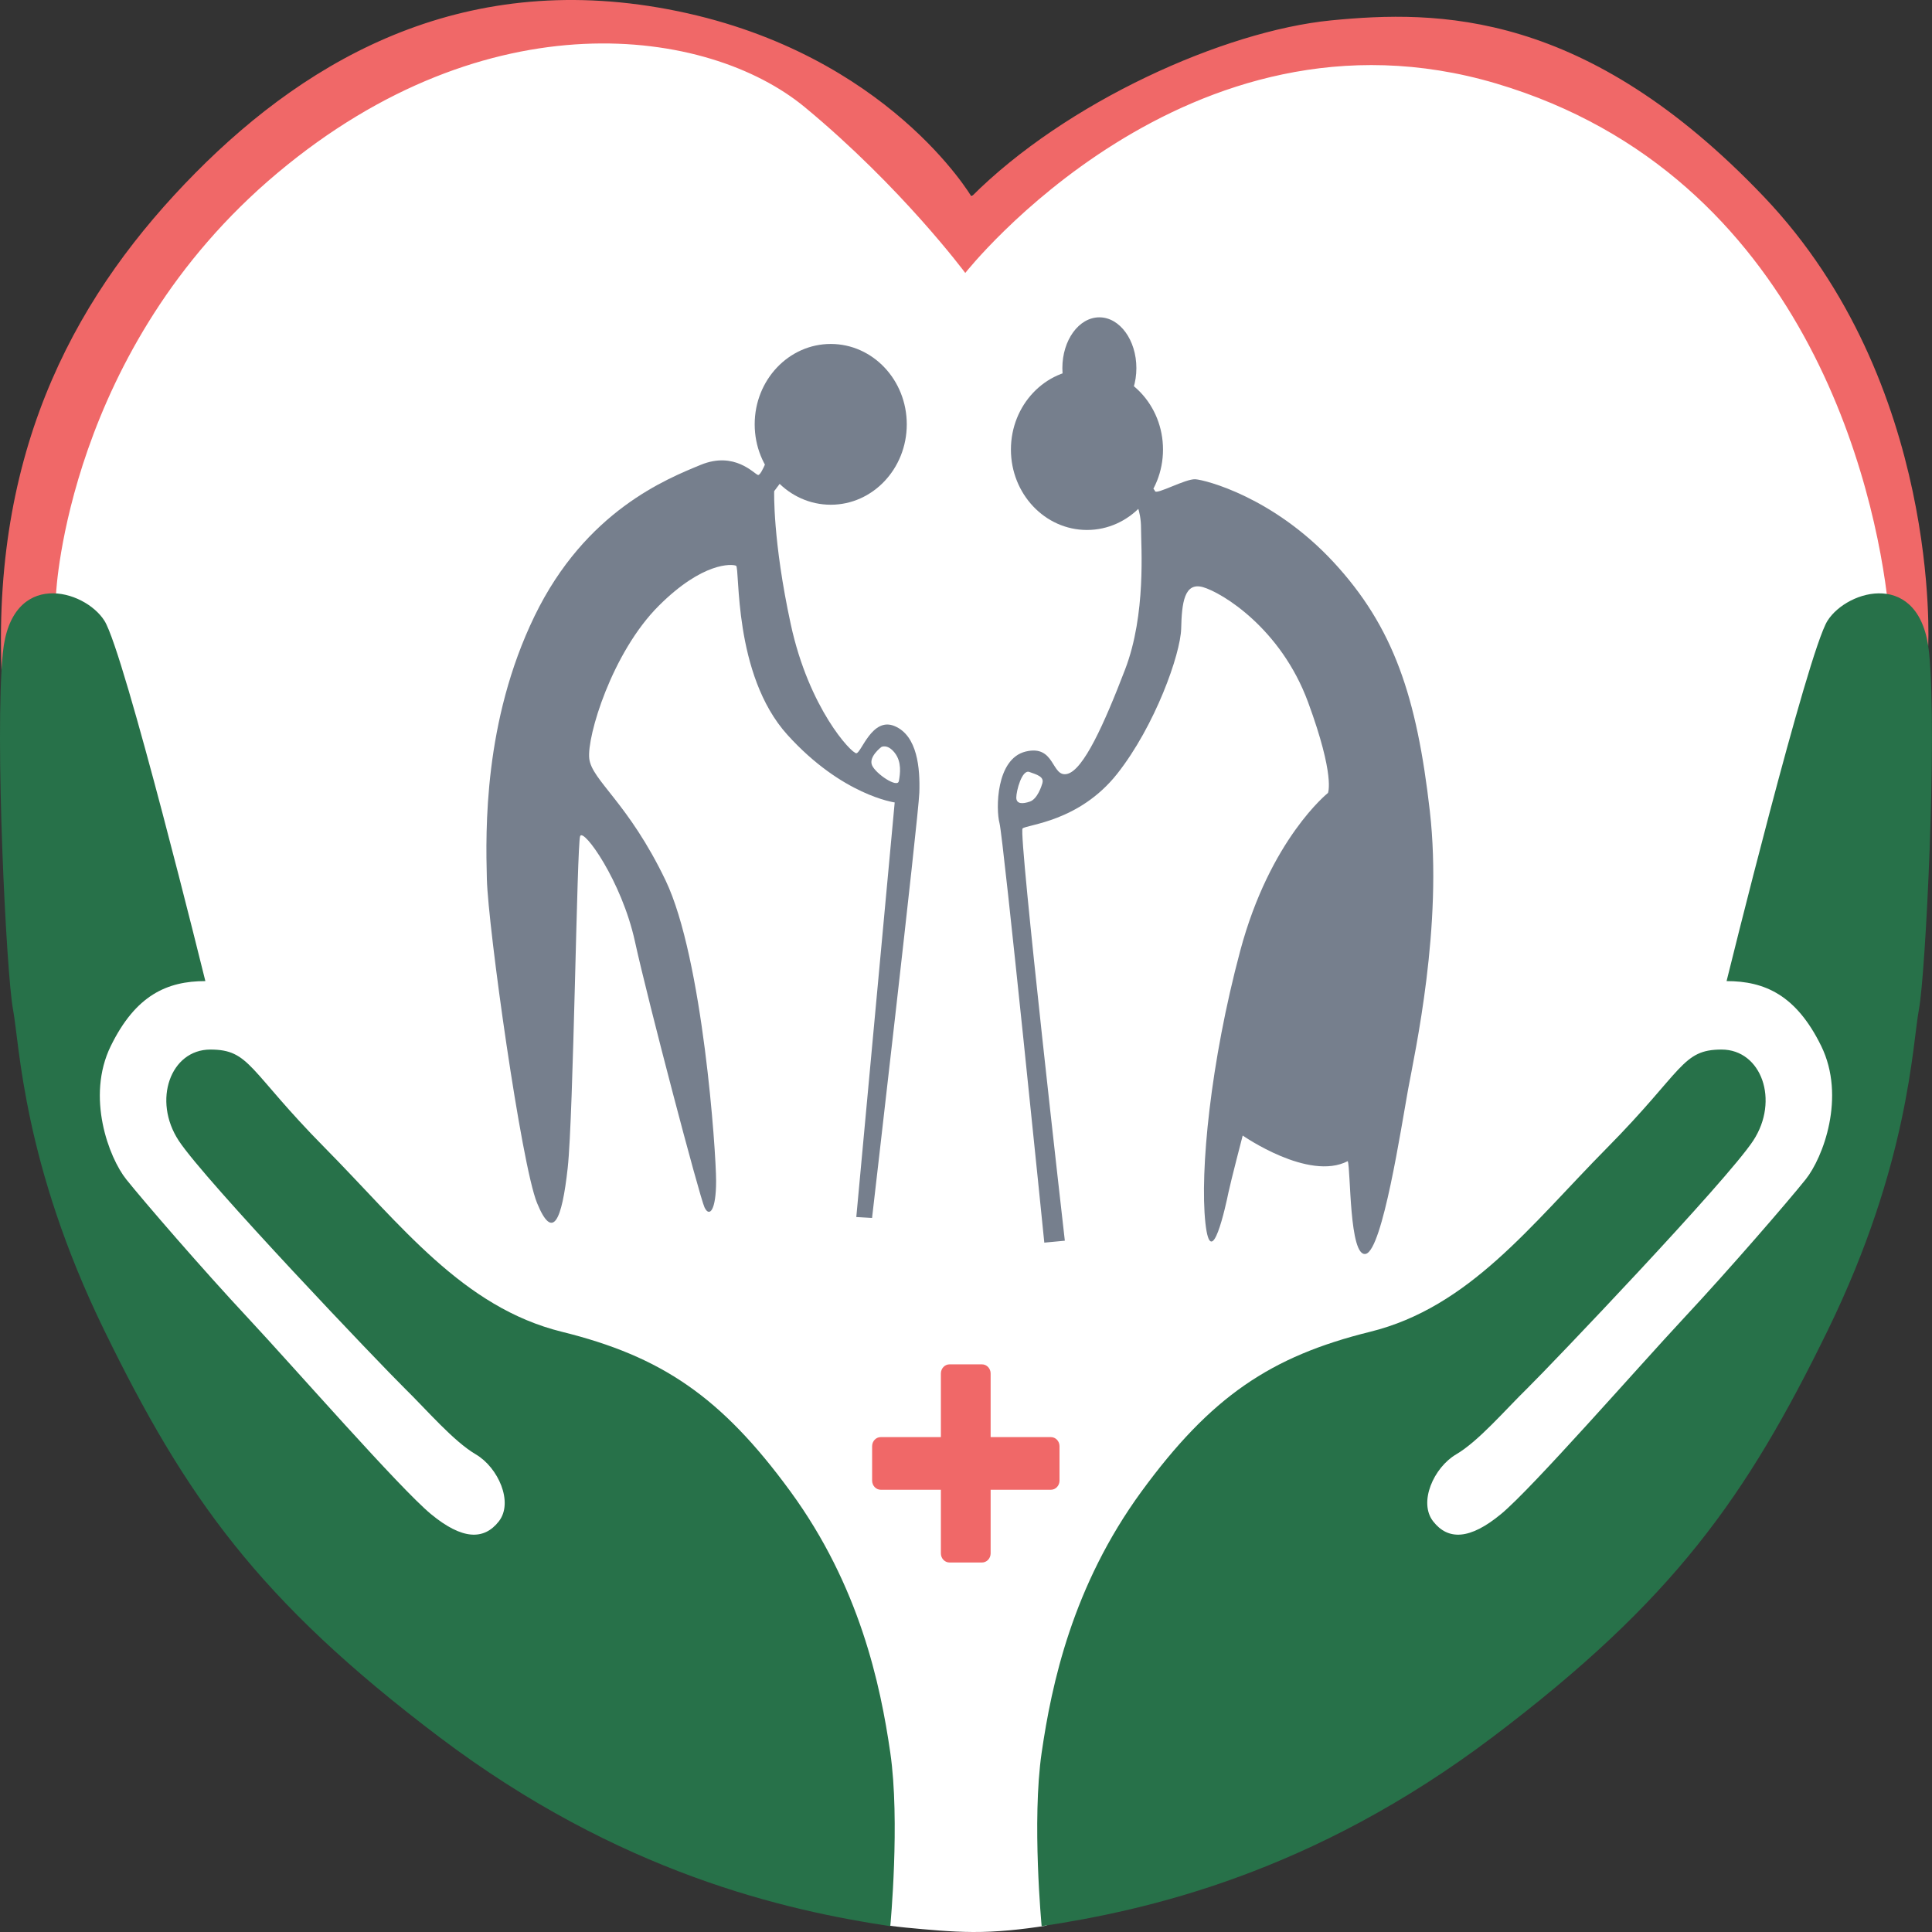
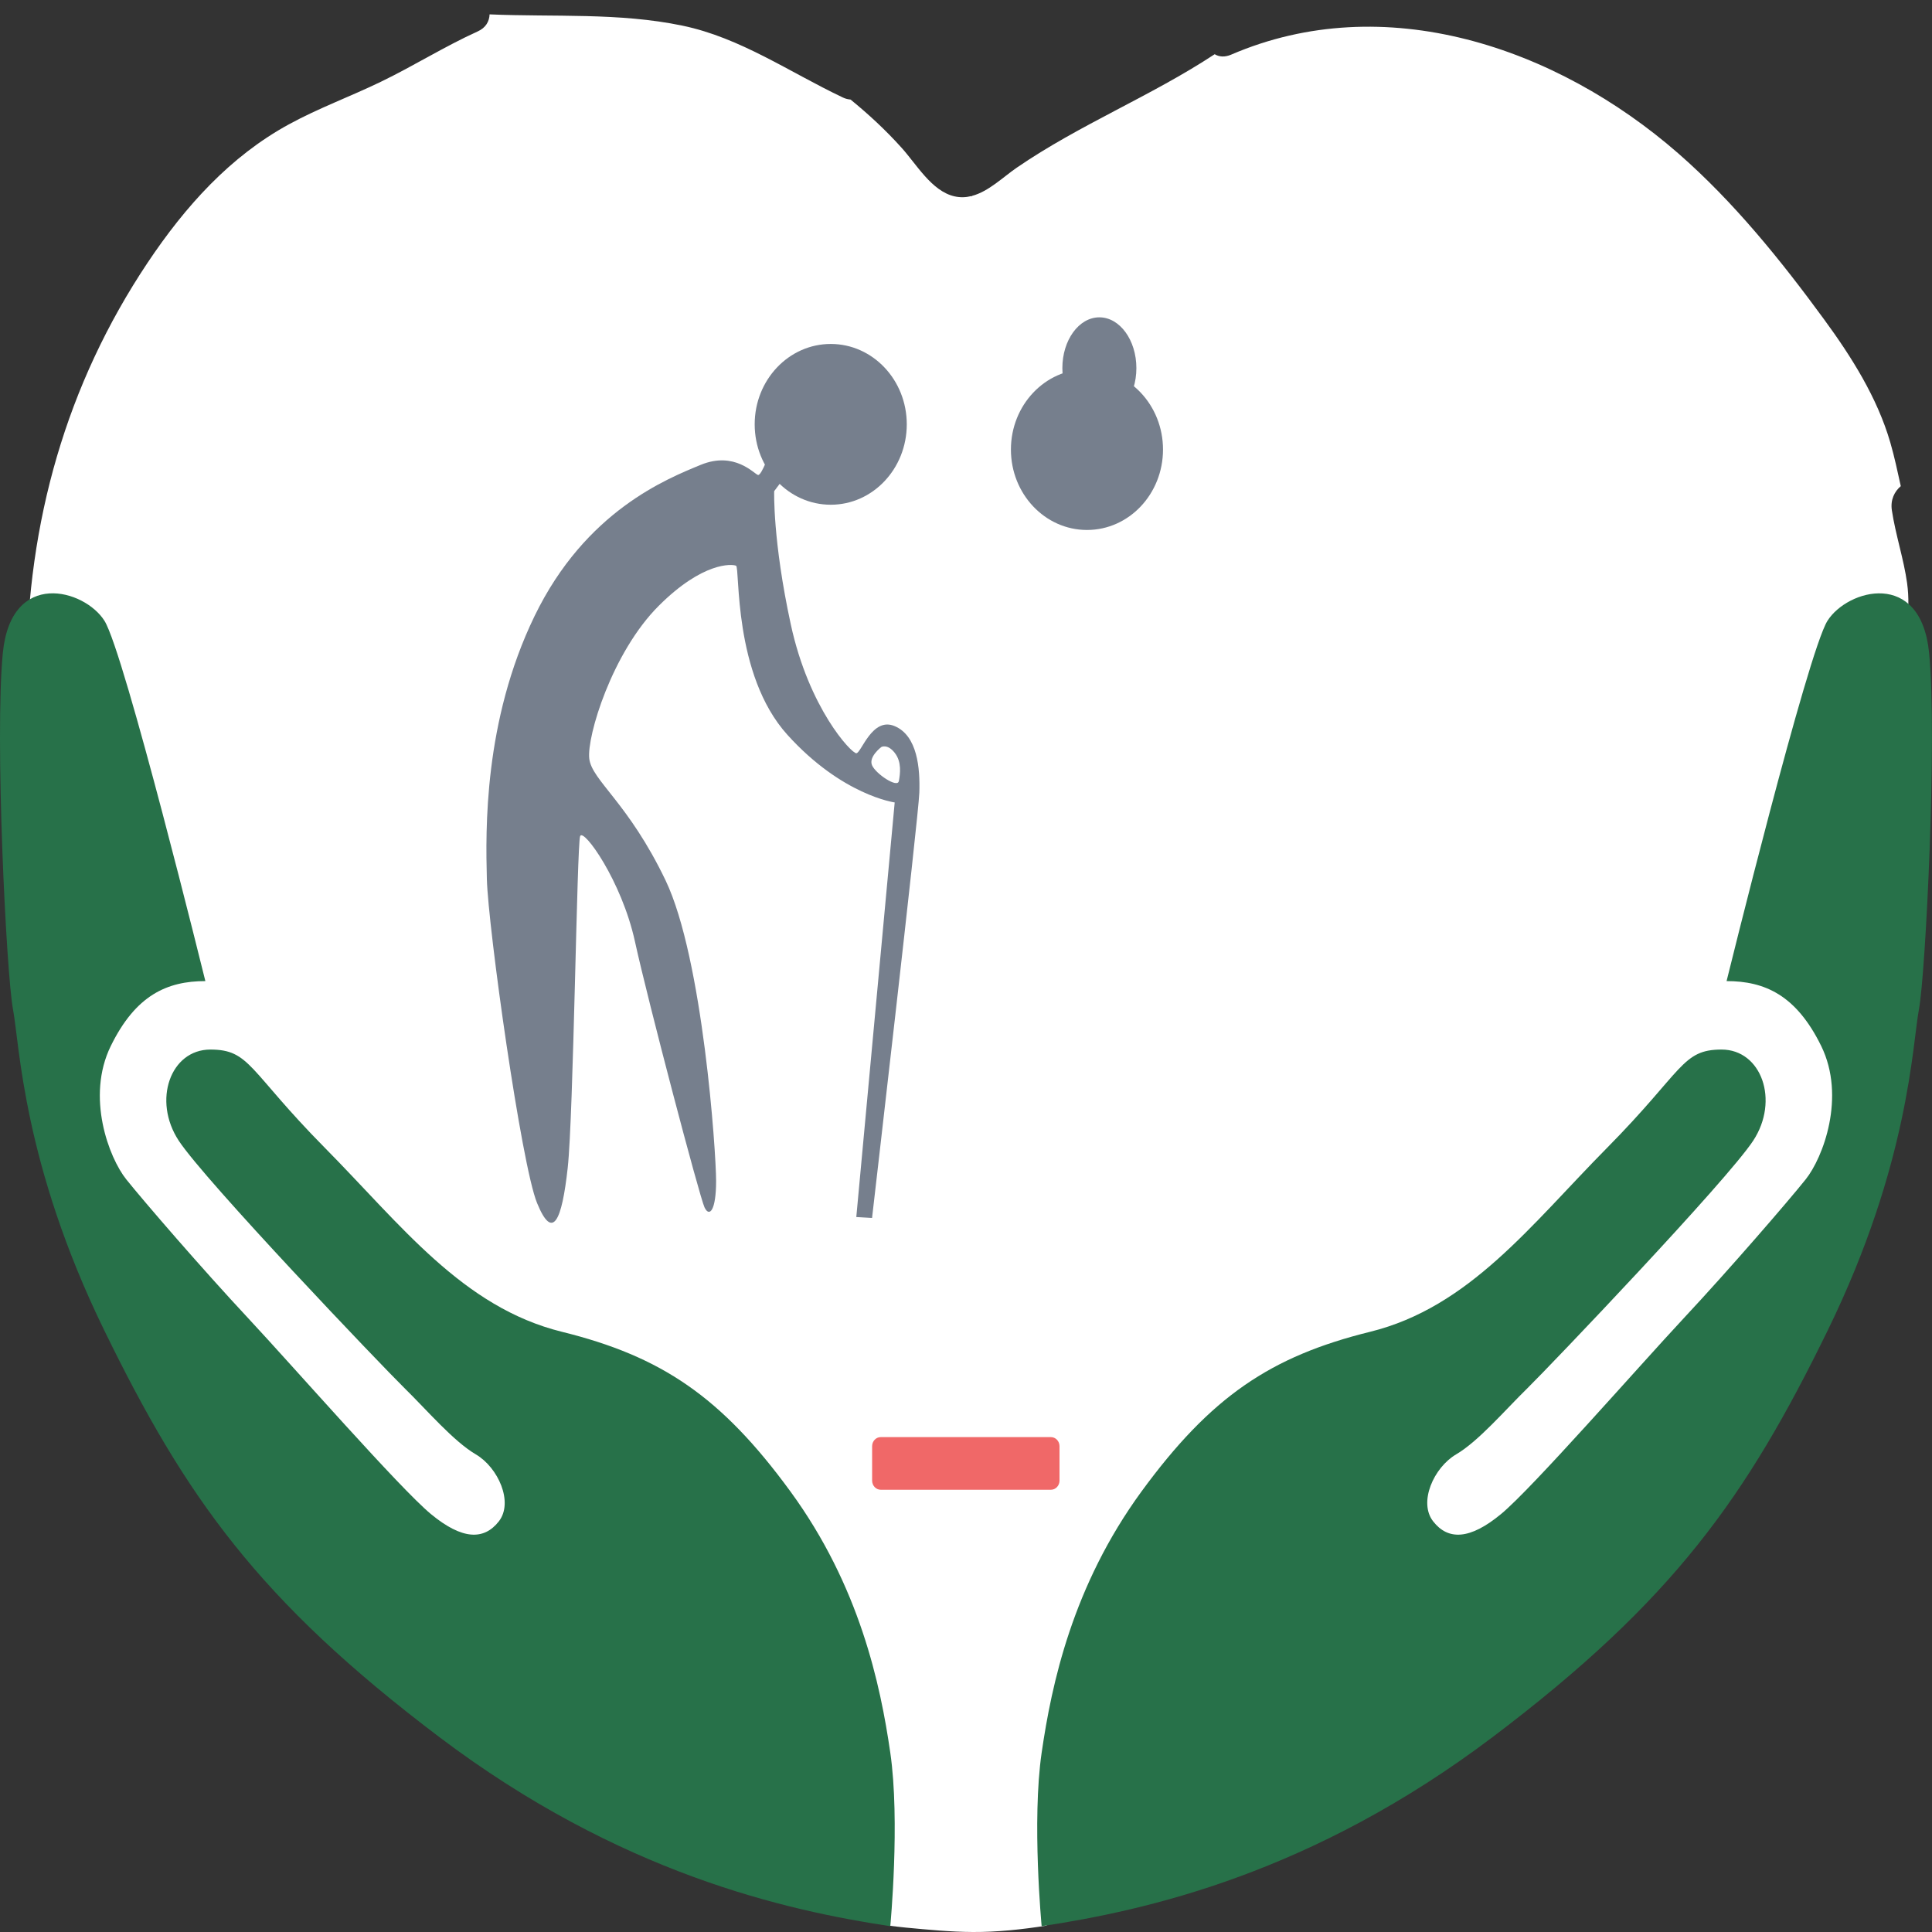
<svg xmlns="http://www.w3.org/2000/svg" width="32" height="32" viewBox="0 0 32 32" fill="none">
  <rect x="0" y="0" width="32" height="32" fill="#333333" stroke="none" />
  <path d="M31.589 9.667C31.532 9.256 31.397 8.862 31.335 8.451C31.309 8.278 31.379 8.14 31.483 8.052C31.429 7.811 31.379 7.568 31.309 7.328C31.092 6.581 30.662 5.904 30.214 5.292C29.492 4.304 28.712 3.34 27.799 2.542C25.771 0.771 22.924 -0.186 20.392 0.905C20.284 0.951 20.192 0.942 20.119 0.898C19.064 1.593 17.885 2.061 16.841 2.777C16.613 2.934 16.374 3.172 16.101 3.244C16.097 3.248 16.094 3.25 16.091 3.253C16.091 3.253 16.09 3.251 16.087 3.248C15.999 3.27 15.906 3.274 15.809 3.252C15.431 3.167 15.178 2.717 14.929 2.443C14.67 2.155 14.386 1.892 14.088 1.649C14.047 1.645 14.004 1.636 13.961 1.615C13.076 1.196 12.268 0.626 11.304 0.425C10.255 0.206 9.172 0.284 8.109 0.238C8.105 0.352 8.048 0.46 7.911 0.521C7.363 0.769 6.85 1.093 6.309 1.354C5.804 1.599 5.28 1.789 4.786 2.059C3.814 2.589 3.071 3.414 2.445 4.351C1.098 6.368 0.454 8.645 0.439 11.108C0.439 11.178 0.423 11.239 0.398 11.29C0.373 12.134 0.442 12.98 0.456 13.823C0.471 14.749 0.413 15.681 0.511 16.603C0.582 17.269 0.591 18.208 0.938 18.78C1.058 18.979 0.987 19.168 0.85 19.276C1.284 20.142 1.613 21.058 2.013 21.941C2.431 22.862 3.019 23.526 3.601 24.325C4.163 25.096 4.67 25.895 5.4 26.503C5.779 26.82 6.21 27.063 6.606 27.357C6.998 27.648 7.382 27.953 7.837 28.129C8.197 28.269 8.146 28.782 7.881 28.899C8.153 29.058 8.428 29.214 8.702 29.36C9.473 29.77 10.339 29.944 11.149 30.247C11.319 30.311 11.398 30.458 11.407 30.609C12.411 30.934 13.419 31.25 14.445 31.478C14.663 31.526 14.737 31.714 14.71 31.893C14.808 31.905 14.905 31.918 15.003 31.927C15.373 31.962 15.743 31.998 16.114 32C16.521 32.002 16.929 31.958 17.335 31.894C17.319 31.723 17.397 31.554 17.605 31.512C18.463 31.34 19.236 30.924 20.063 30.647C20.786 30.405 21.54 30.291 22.27 30.073C22.229 29.884 22.295 29.662 22.518 29.582C23.148 29.356 23.779 29.159 24.349 28.785C24.857 28.452 25.3 28.03 25.771 27.645C26.697 26.887 27.46 26.034 28.192 25.068C28.994 24.009 29.37 22.851 29.828 21.608C30.288 20.359 30.782 19.164 31.125 17.869C31.136 17.83 31.15 17.796 31.167 17.766C31.293 16.354 31.123 14.916 31.249 13.504C31.322 12.683 31.413 11.858 31.502 11.04C31.552 10.582 31.652 10.126 31.588 9.663L31.589 9.667Z" fill="white" />
  <path d="M17.406 23.803H14.588C14.509 23.803 14.445 23.87 14.445 23.954V24.523C14.445 24.607 14.509 24.675 14.588 24.675H17.406C17.485 24.675 17.549 24.607 17.549 24.523V23.954C17.549 23.87 17.485 23.803 17.406 23.803Z" fill="#F06868" />
-   <path d="M16.408 25.729V22.749C16.408 22.666 16.344 22.598 16.265 22.598H15.727C15.648 22.598 15.584 22.666 15.584 22.749V25.729C15.584 25.812 15.648 25.88 15.727 25.88H16.265C16.344 25.88 16.408 25.812 16.408 25.729Z" fill="#F06868" />
  <path d="M13.76 8.36C14.455 8.36 15.019 7.764 15.019 7.028C15.019 6.293 14.455 5.697 13.76 5.697C13.064 5.697 12.5 6.293 12.5 7.028C12.5 7.764 13.064 8.36 13.76 8.36Z" fill="#767F8D" />
-   <path d="M18.004 8.778C18.7 8.778 19.263 8.181 19.263 7.446C19.263 6.71 18.7 6.114 18.004 6.114C17.308 6.114 16.744 6.71 16.744 7.446C16.744 8.181 17.308 8.778 18.004 8.778Z" fill="#767F8D" />
+   <path d="M18.004 8.778C18.7 8.778 19.263 8.181 19.263 7.446C19.263 6.71 18.7 6.114 18.004 6.114C17.308 6.114 16.744 6.71 16.744 7.446C16.744 8.181 17.308 8.778 18.004 8.778" fill="#767F8D" />
  <path d="M14.819 12.027C14.444 11.867 14.265 12.476 14.183 12.476C14.101 12.476 13.4 11.736 13.098 10.342C12.796 8.948 12.823 8.135 12.823 8.135L13.084 7.787L12.768 7.446C12.768 7.446 12.616 7.882 12.555 7.867C12.493 7.852 12.17 7.468 11.607 7.699C11.045 7.931 9.699 8.462 8.854 10.204C8.009 11.946 8.043 13.754 8.064 14.56C8.085 15.366 8.634 19.286 8.895 19.925C9.156 20.564 9.307 20.216 9.403 19.344C9.499 18.472 9.555 13.987 9.609 13.849C9.664 13.71 10.296 14.589 10.516 15.591C10.735 16.593 11.587 19.824 11.669 19.998C11.752 20.172 11.861 20.042 11.861 19.562C11.861 19.082 11.642 15.873 11.024 14.582C10.405 13.291 9.801 12.926 9.76 12.564C9.718 12.201 10.136 10.805 10.914 10.031C11.642 9.305 12.122 9.341 12.191 9.37C12.259 9.399 12.136 11.171 13.043 12.172C13.949 13.174 14.819 13.291 14.819 13.291L14.183 20.158L14.444 20.173C14.444 20.173 15.213 13.537 15.227 13.13C15.241 12.723 15.195 12.186 14.819 12.027ZM14.887 12.938C14.866 13.058 14.506 12.818 14.444 12.676C14.382 12.534 14.599 12.372 14.599 12.372C14.599 12.372 14.701 12.317 14.82 12.47C14.939 12.622 14.909 12.818 14.888 12.938H14.887Z" fill="#767F8D" />
-   <path d="M23.683 13.438C23.467 11.544 23.085 10.388 22.087 9.31C21.087 8.232 19.964 7.949 19.799 7.938C19.635 7.928 19.151 8.2 19.13 8.134C19.109 8.068 18.893 7.938 18.893 7.938L18.791 8.276C18.791 8.276 18.899 8.444 18.899 8.75C18.899 9.055 18.986 10.172 18.636 11.086C18.286 12 17.945 12.752 17.678 12.818C17.41 12.884 17.483 12.328 16.988 12.448C16.494 12.568 16.494 13.406 16.555 13.634C16.617 13.863 17.297 20.582 17.297 20.582L17.637 20.55C17.637 20.55 16.865 13.788 16.937 13.722C17.009 13.656 17.873 13.613 18.503 12.818C19.131 12.023 19.553 10.836 19.564 10.411C19.574 9.987 19.615 9.638 19.925 9.725C20.234 9.813 21.213 10.401 21.666 11.631C22.119 12.862 21.995 13.134 21.995 13.134C21.995 13.134 21.037 13.896 20.542 15.748C20.047 17.599 19.873 19.402 19.965 20.254C20.058 21.106 20.306 19.952 20.346 19.756C20.387 19.56 20.583 18.808 20.583 18.808C20.583 18.808 21.674 19.57 22.323 19.232C22.374 19.363 22.344 20.833 22.622 20.768C22.9 20.702 23.209 18.666 23.322 18.046C23.436 17.425 23.899 15.334 23.683 13.439V13.438ZM17.266 12.97C17.251 13.022 17.183 13.232 17.06 13.276C16.937 13.319 16.833 13.319 16.833 13.21C16.833 13.1 16.926 12.742 17.049 12.786C17.172 12.829 17.297 12.865 17.265 12.97H17.266Z" fill="#767F8D" />
  <path d="M18.209 6.937C18.547 6.937 18.822 6.561 18.822 6.097C18.822 5.633 18.547 5.256 18.209 5.256C17.87 5.256 17.596 5.633 17.596 6.097C17.596 6.561 17.87 6.937 18.209 6.937Z" fill="#767F8D" />
-   <path d="M1.115 11.664L0.929 9.828C0.929 9.828 1.115 5.783 4.596 2.865C8.077 -0.054 11.724 0.447 13.331 1.776C14.937 3.105 15.988 4.521 15.988 4.521C15.988 4.521 19.655 -0.14 24.785 1.384C29.915 2.909 31.068 8.115 31.274 10.031L31.937 10.706C31.937 10.706 32.161 6.35 29.214 3.257C26.268 0.164 23.817 0.164 22.044 0.338C20.272 0.513 17.657 1.689 16.091 3.257C16.091 3.257 14.71 0.905 11.229 0.186C7.748 -0.532 5.152 0.927 3.236 2.865C1.32 4.803 -0.116 7.325 0.025 11.095C0.166 14.866 1.401 12.971 1.401 12.971L1.114 11.665L1.115 11.664Z" fill="#F06868" />
  <path d="M3.402 16.252C3.402 16.252 2.06 10.806 1.73 10.282C1.4 9.759 0.185 9.42 0.047 10.814C-0.09 12.208 0.105 16.135 0.215 16.716C0.325 17.297 0.378 19.271 1.725 22.031C3.071 24.79 4.276 26.503 7.272 28.768C10.268 31.032 13.016 31.642 14.746 31.904C14.746 31.904 14.911 30.162 14.746 29.03C14.582 27.897 14.237 26.27 13.091 24.702C11.945 23.134 10.955 22.466 9.308 22.059C7.66 21.652 6.643 20.288 5.379 19.01C4.115 17.731 4.144 17.384 3.484 17.384C2.824 17.384 2.522 18.226 2.961 18.894C3.401 19.563 6.313 22.612 6.697 22.989C7.081 23.366 7.51 23.871 7.881 24.089C8.252 24.307 8.509 24.883 8.262 25.199C8.014 25.515 7.654 25.504 7.139 25.079C6.625 24.655 4.873 22.651 4.111 21.834C3.348 21.017 2.38 19.895 2.092 19.535C1.804 19.176 1.422 18.167 1.835 17.325C2.247 16.483 2.768 16.25 3.401 16.25L3.402 16.252Z" fill="#277149" />
  <path d="M28.597 16.252C28.597 16.252 29.939 10.806 30.269 10.282C30.599 9.76 31.815 9.42 31.952 10.814C32.089 12.208 31.894 16.135 31.784 16.716C31.674 17.297 31.622 19.271 30.275 22.031C28.928 24.79 27.724 26.503 24.727 28.768C21.731 31.032 18.984 31.642 17.253 31.904C17.253 31.904 17.088 30.162 17.253 29.03C17.418 27.897 17.762 26.27 18.908 24.702C20.055 23.134 21.044 22.466 22.692 22.059C24.34 21.652 25.356 20.288 26.62 19.01C27.884 17.731 27.856 17.384 28.515 17.384C29.174 17.384 29.477 18.226 29.038 18.894C28.598 19.562 25.686 22.612 25.303 22.989C24.918 23.366 24.489 23.871 24.118 24.089C23.747 24.307 23.49 24.883 23.738 25.199C23.985 25.515 24.345 25.504 24.86 25.079C25.375 24.655 27.126 22.651 27.888 21.834C28.651 21.017 29.619 19.895 29.907 19.535C30.195 19.176 30.577 18.167 30.165 17.325C29.752 16.483 29.231 16.25 28.598 16.25L28.597 16.252Z" fill="#277149" />
</svg>